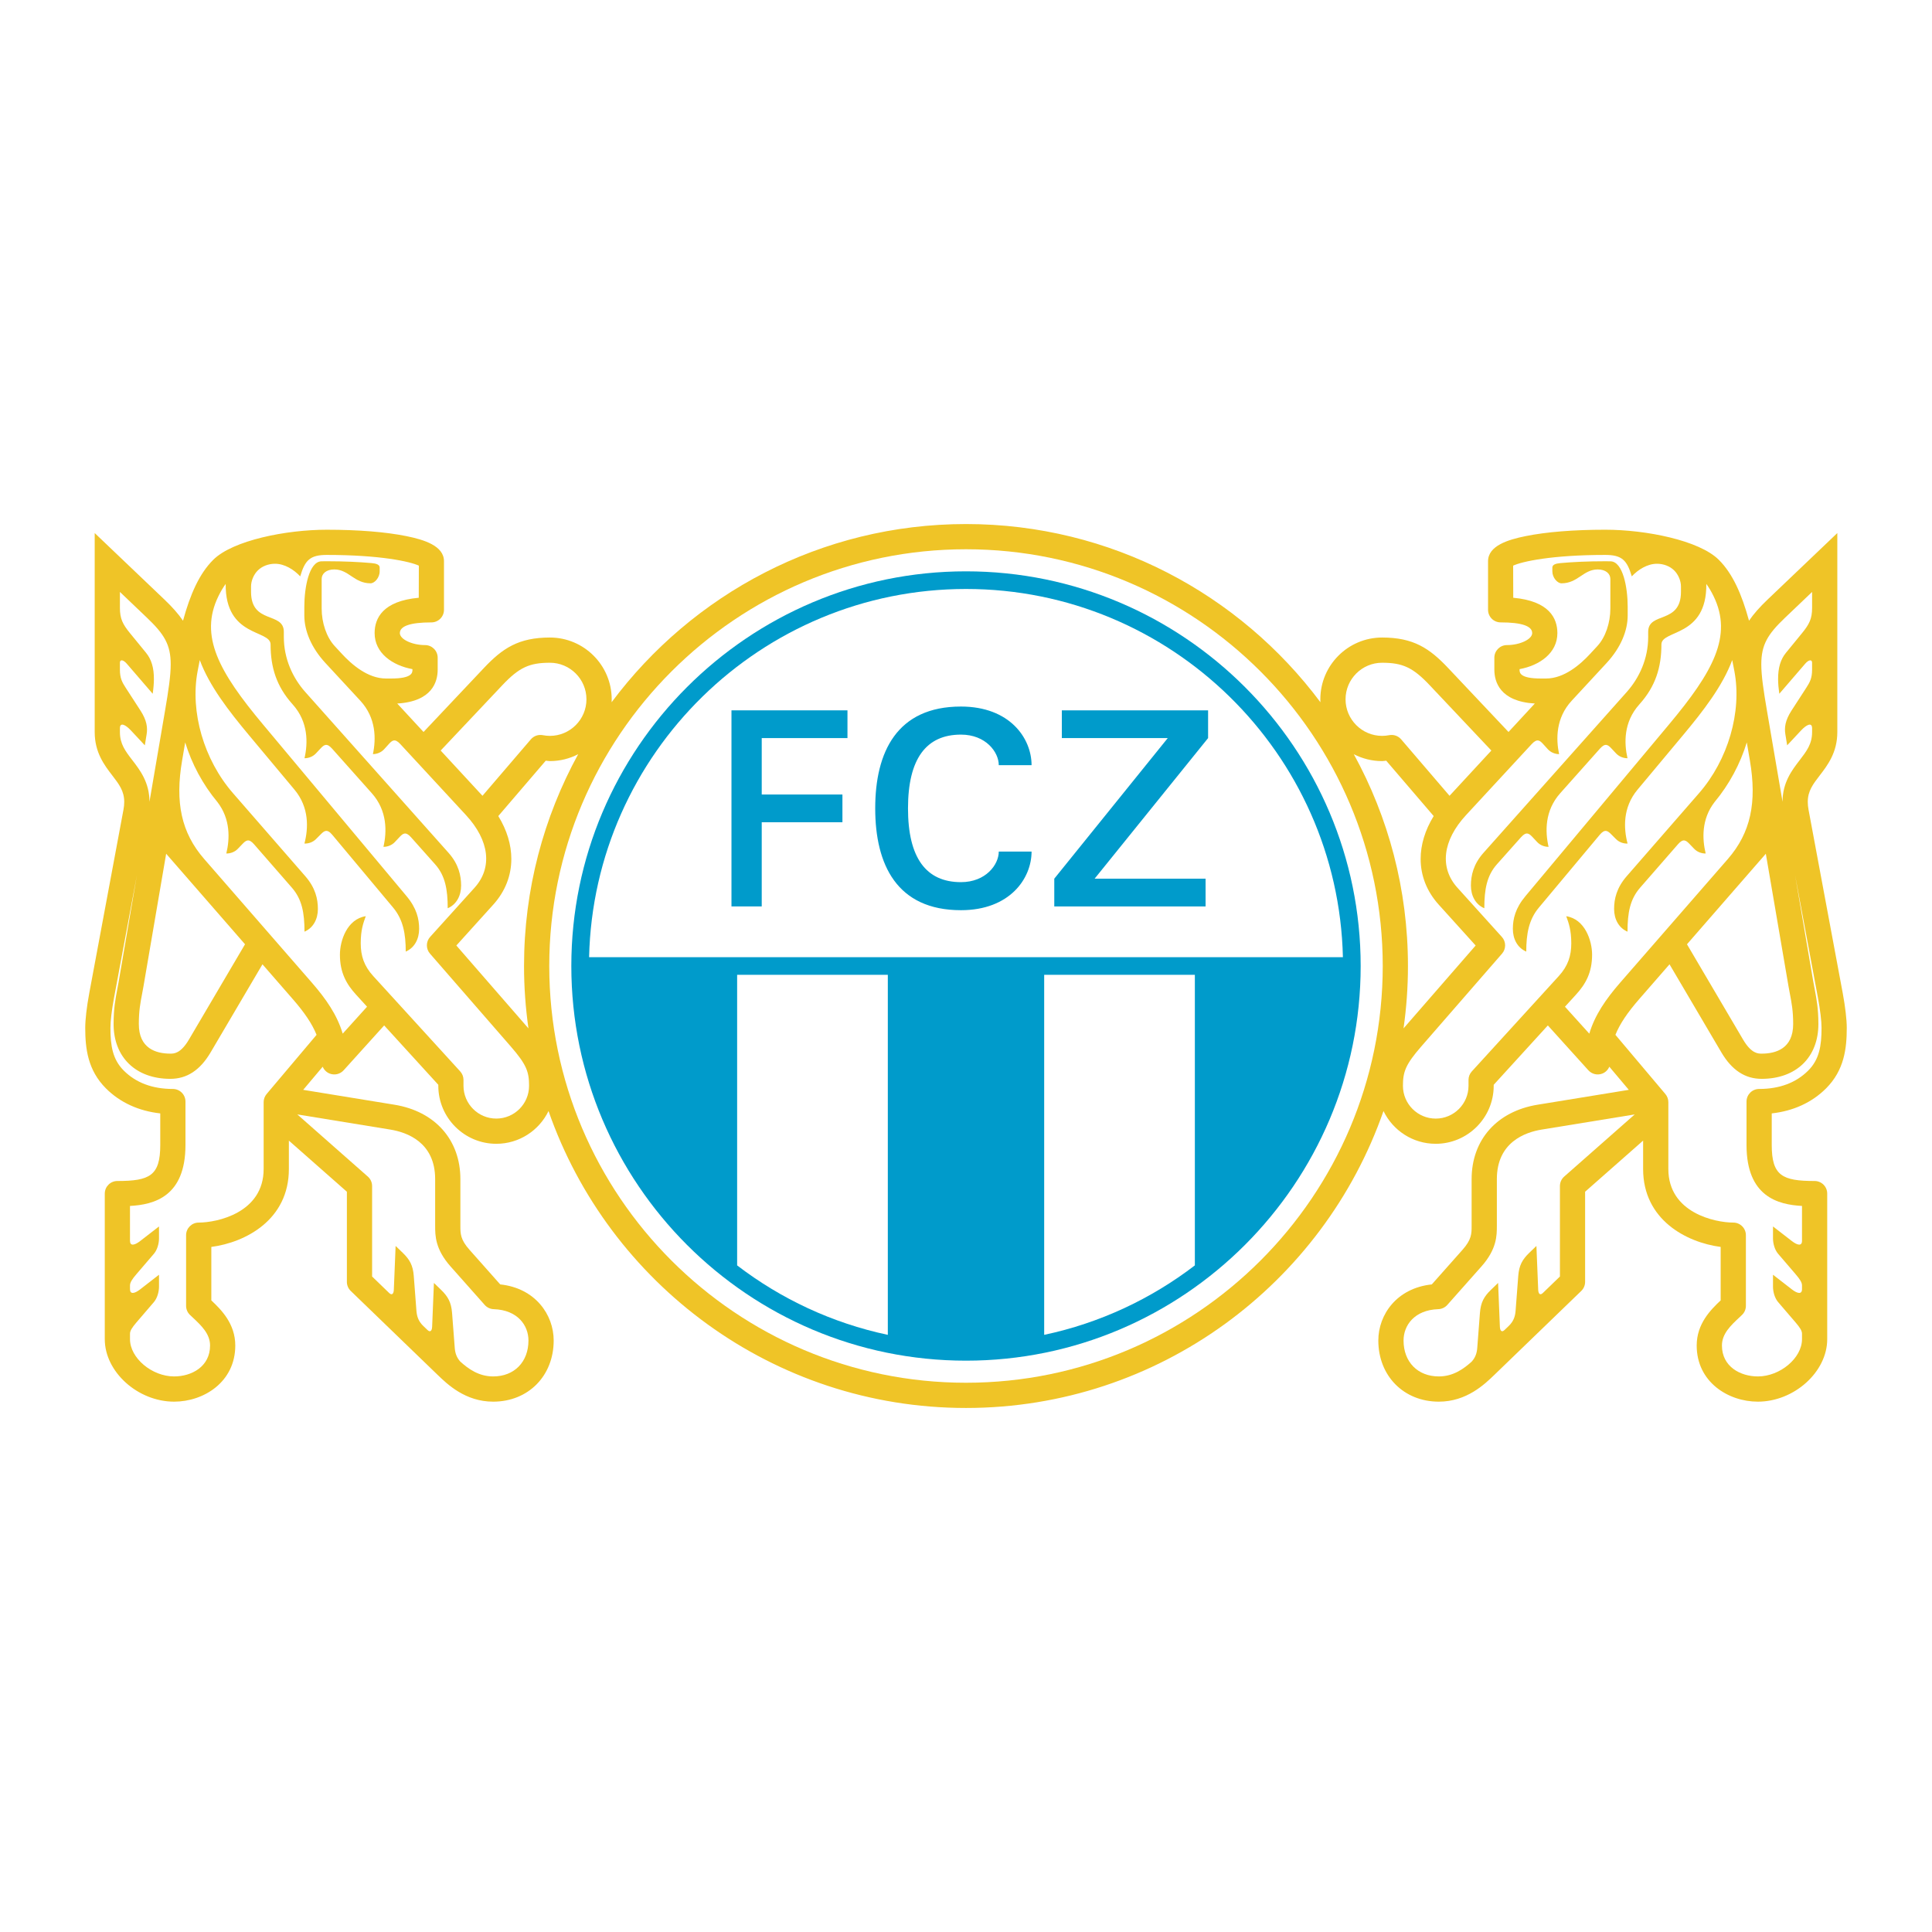
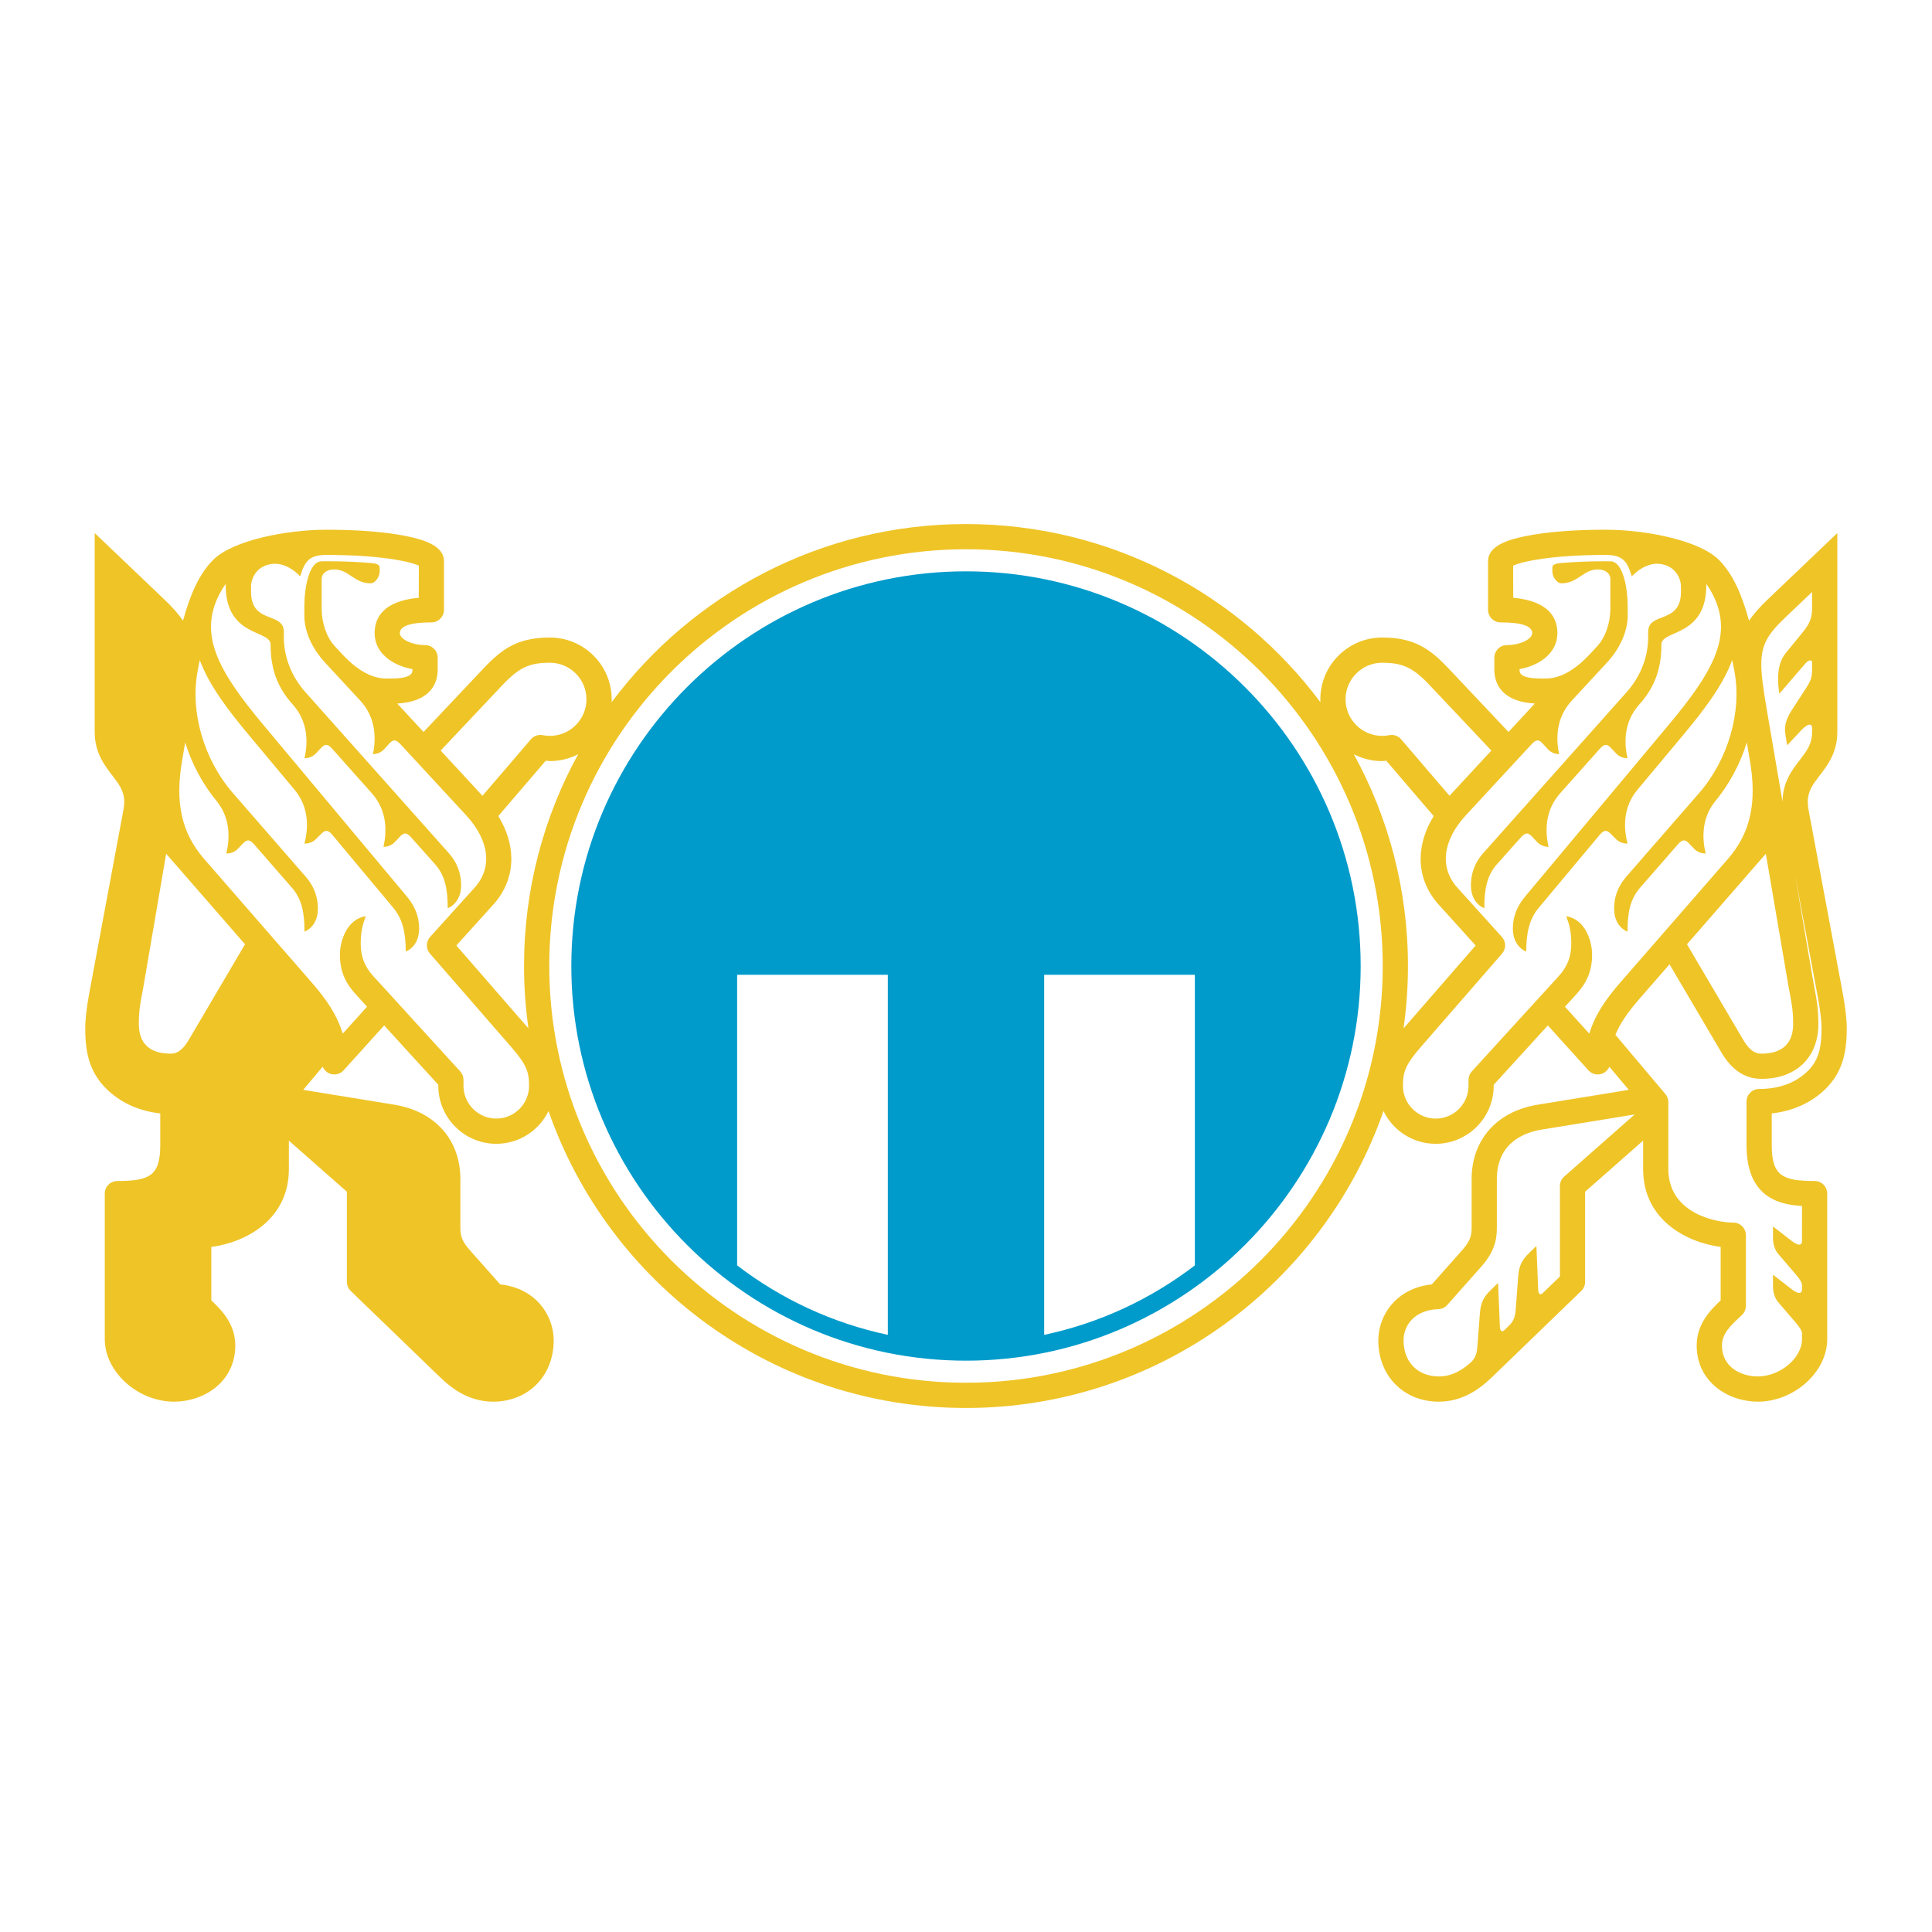
<svg xmlns="http://www.w3.org/2000/svg" version="1.0" id="Layer_1" x="0px" y="0px" width="192.756px" height="192.756px" viewBox="0 0 192.756 192.756" enable-background="new 0 0 192.756 192.756" xml:space="preserve">
  <g>
    <polygon fill-rule="evenodd" clip-rule="evenodd" fill="#FFFFFF" points="0,0 192.756,0 192.756,192.756 0,192.756 0,0  " />
    <path fill-rule="evenodd" clip-rule="evenodd" fill="#EFC427" d="M181.044,117.828c-3.209,0-4.277-0.52-4.277-3.586   c0,0,0-1.908,0-3.158c2.149-0.238,4.007-1.082,5.418-2.494c1.817-1.816,2.067-3.98,2.067-6.047c0-0.816-0.146-2.068-0.398-3.438   l-3.415-18.314c-0.053-0.285-0.077-0.543-0.077-0.782c0-1.092,0.518-1.765,1.188-2.637c0.784-1.02,1.76-2.289,1.76-4.331V53.183   l-6.956,6.634c-0.781,0.744-1.39,1.431-1.854,2.111c-0.722-2.64-1.626-4.688-3.006-6.068c-1.956-1.955-7.298-3.01-11.331-3.01   c-3.139,0-5.888,0.22-7.948,0.638c-1.747,0.354-3.752,0.958-3.752,2.507v4.843c0,0.695,0.562,1.258,1.258,1.258   c2.087,0,3.146,0.36,3.146,1.069c0,0.614-1.223,1.195-2.517,1.195c-0.694,0-1.258,0.563-1.258,1.258v1.195   c0,1.201,0.544,3.17,4.036,3.378l-2.624,2.838l-6.02-6.378c-1.863-1.975-3.465-3.045-6.589-3.045c-3.399,0-6.165,2.766-6.165,6.165   c0,0.097,0.004,0.194,0.008,0.29c-8.046-10.782-20.9-17.777-35.358-17.777c-14.458,0-27.312,6.995-35.358,17.777   c0.004-0.096,0.007-0.193,0.007-0.29c0-3.399-2.766-6.165-6.165-6.165c-3.124,0-4.726,1.07-6.589,3.045l-6.02,6.378l-2.623-2.838   c3.492-0.207,4.035-2.177,4.035-3.377v-1.195c0-0.694-0.563-1.258-1.258-1.258c-1.293,0-2.516-0.581-2.516-1.195   c0-0.709,1.058-1.069,3.145-1.069c0.695,0,1.258-0.563,1.258-1.258v-4.843c0-1.548-2.005-2.153-3.752-2.507   c-2.061-0.418-4.809-0.638-7.948-0.638c-4.034,0-9.375,1.055-11.331,3.01c-1.38,1.379-2.285,3.428-3.006,6.067   c-0.464-0.681-1.073-1.367-1.854-2.111l-6.957-6.634v19.859c0,2.043,0.975,3.312,1.759,4.331c0.67,0.872,1.188,1.545,1.188,2.637   c0,0.239-0.024,0.497-0.078,0.782L8.902,99.105c-0.253,1.369-0.398,2.621-0.398,3.438c0,2.066,0.25,4.23,2.067,6.047   c1.412,1.412,3.27,2.256,5.418,2.494c0,1.25,0,3.158,0,3.158c0,3.066-1.068,3.586-4.277,3.586c-0.695,0-1.258,0.562-1.258,1.258   v14.529c0,3.26,3.298,6.229,6.919,6.229c2.958,0,6.101-1.963,6.101-5.6c0-2.174-1.393-3.564-2.39-4.504c0-0.758,0-3.857,0-5.334   c3.406-0.447,7.737-2.697,7.737-7.773c0,0,0-1.371,0-2.834c2.211,1.947,5.301,4.672,5.787,5.1c0,1.006,0,8.994,0,8.994   c0,0.34,0.139,0.668,0.384,0.904l8.669,8.373c0.967,0.934,2.767,2.674,5.541,2.674c3.499,0,6.039-2.566,6.039-6.102   c0-2.57-1.832-5.227-5.334-5.596c-0.545-0.615-3.065-3.453-3.065-3.453c-0.91-1.025-0.91-1.602-0.91-2.4v-4.654   c0-3.916-2.521-6.76-6.581-7.422l-9.101-1.484c0.597-0.707,1.296-1.537,1.945-2.307c0.13,0.309,0.379,0.562,0.705,0.688   c0.486,0.186,1.036,0.055,1.385-0.332l4.043-4.475c2.705,2.965,5.136,5.629,5.402,5.922c0,0.029,0,0.102,0,0.102   c0,3.189,2.596,5.785,5.787,5.785c2.289,0,4.271-1.334,5.209-3.268c6.001,17.227,22.405,29.625,41.652,29.625   s35.65-12.398,41.653-29.625c0.938,1.934,2.92,3.268,5.209,3.268c3.19,0,5.787-2.596,5.787-5.785c0,0,0-0.072,0-0.102   c0.266-0.293,2.697-2.957,5.402-5.922l4.043,4.475c0.349,0.387,0.899,0.518,1.385,0.332c0.326-0.125,0.574-0.379,0.705-0.688   c0.648,0.77,1.348,1.6,1.944,2.307l-9.101,1.484c-4.06,0.662-6.581,3.506-6.581,7.422v4.654c0,0.799,0,1.375-0.91,2.4   c0,0-2.52,2.838-3.064,3.453c-3.503,0.369-5.335,3.025-5.335,5.596c0,3.535,2.54,6.102,6.039,6.102c2.773,0,4.573-1.74,5.54-2.674   l8.669-8.373c0.245-0.236,0.384-0.564,0.384-0.904c0,0,0-7.988,0-8.994c0.486-0.428,3.576-3.152,5.787-5.1c0,1.463,0,2.834,0,2.834   c0,5.076,4.331,7.326,7.737,7.773c0,1.477,0,4.576,0,5.334c-0.997,0.939-2.391,2.33-2.391,4.504c0,3.637,3.144,5.6,6.102,5.6   c3.621,0,6.92-2.969,6.92-6.229v-14.529C182.303,118.391,181.739,117.828,181.044,117.828L181.044,117.828L181.044,117.828z    M18.85,103.717c-0.828,1.404-1.496,1.404-1.854,1.404c-1.435,0-3.145-0.514-3.145-2.955c0-1.301,0.148-2.076,0.32-2.977   l0.146-0.793l2.261-13.219l7.868,9.033L18.85,103.717L18.85,103.717L18.85,103.717z M45.53,94.333   c1.033-1.144,3.683-4.077,3.683-4.077c1.207-1.336,1.803-2.914,1.803-4.562c0-1.41-0.438-2.87-1.301-4.276   c1.407-1.641,4.196-4.895,4.735-5.524c0.137,0.009,0.275,0.04,0.412,0.04c1.017,0,1.977-0.249,2.823-0.688   c-3.442,6.278-5.402,13.48-5.402,21.131c0,2.112,0.152,4.188,0.441,6.224C51.801,101.539,46.632,95.599,45.53,94.333L45.53,94.333   L45.53,94.333z M140.031,102.602c0.289-2.033,0.441-4.111,0.441-6.224c0-7.651-1.96-14.853-5.402-21.131   c0.846,0.438,1.806,0.688,2.823,0.688c0.136,0,0.274-0.031,0.411-0.04c0.54,0.63,3.328,3.883,4.735,5.524   c-0.863,1.406-1.301,2.867-1.301,4.276c0,1.648,0.597,3.226,1.804,4.562c0,0,2.649,2.933,3.683,4.077   C146.124,95.599,140.955,101.539,140.031,102.602L140.031,102.602L140.031,102.602z M173.906,103.717l-5.596-9.506l7.867-9.033   l2.262,13.219l0.146,0.793c0.172,0.9,0.32,1.676,0.32,2.977c0,2.441-1.71,2.955-3.145,2.955   C175.401,105.121,174.733,105.121,173.906,103.717L173.906,103.717z" />
    <path fill-rule="evenodd" clip-rule="evenodd" fill="#FFFFFF" d="M54.8,96.378C54.8,73.452,73.452,54.8,96.378,54.8   c22.927,0,41.578,18.652,41.578,41.578c0,22.927-18.651,41.579-41.578,41.579C73.452,137.957,54.8,119.305,54.8,96.378L54.8,96.378   z" />
    <path fill-rule="evenodd" clip-rule="evenodd" fill="#009BCB" d="M57.001,96.378c0,21.712,17.664,39.376,39.376,39.376   c21.712,0,39.377-17.664,39.377-39.376c0-21.712-17.665-39.376-39.377-39.376C74.666,57.001,57.001,74.666,57.001,96.378   L57.001,96.378z" />
-     <path fill-rule="evenodd" clip-rule="evenodd" fill="#FFFFFF" d="M96.378,58.762c-20.447,0-37.134,16.399-37.604,36.735h75.208   C133.513,75.162,116.825,58.762,96.378,58.762L96.378,58.762z" />
    <path fill-rule="evenodd" clip-rule="evenodd" fill="#FFFFFF" d="M73.544,97.259v28.989c4.362,3.342,9.473,5.752,15.034,6.93   V97.259H73.544L73.544,97.259z" />
    <path fill-rule="evenodd" clip-rule="evenodd" fill="#FFFFFF" d="M104.178,97.259v35.919c5.562-1.178,10.672-3.588,15.033-6.93   V97.259H104.178L104.178,97.259z" />
    <polygon fill-rule="evenodd" clip-rule="evenodd" fill="#009BCB" points="84.552,70.871 84.552,73.639 75.998,73.639    75.998,79.269 84.049,79.269 84.049,82.036 75.998,82.036 75.998,90.434 72.979,90.434 72.979,70.871 84.552,70.871  " />
-     <polygon fill-rule="evenodd" clip-rule="evenodd" fill="#009BCB" points="105.185,90.434 105.185,87.666 116.507,73.639    105.939,73.639 105.939,70.871 120.532,70.871 120.532,73.639 109.21,87.666 120.281,87.666 120.281,90.434 105.185,90.434  " />
    <path fill-rule="evenodd" clip-rule="evenodd" fill="#009BCB" d="M95.875,88.012c-1.736,0-3.057-0.603-3.944-1.824   c-0.887-1.222-1.34-3.062-1.34-5.536s0.453-4.314,1.34-5.536c0.887-1.221,2.208-1.824,3.944-1.824c1.237,0,2.181,0.435,2.814,1.034   c0.635,0.599,0.959,1.362,0.959,2.017h1.636h1.636c0-1.347-0.545-2.81-1.698-3.936s-2.915-1.915-5.347-1.915   c-3.196,0-5.334,1.135-6.674,2.972c-1.34,1.837-1.881,4.377-1.881,7.187s0.541,5.35,1.881,7.187   c1.34,1.837,3.478,2.972,6.674,2.972c2.432,0,4.193-0.789,5.347-1.915c1.153-1.125,1.698-2.588,1.698-3.936h-1.636h-1.636   c0,0.655-0.324,1.418-0.959,2.017C98.056,87.577,97.112,88.012,95.875,88.012L95.875,88.012z" />
    <path fill-rule="evenodd" clip-rule="evenodd" fill="#FFFFFF" d="M153.812,112.699c-1.67,0.271-4.47,1.275-4.47,4.939v4.654   c0,0.984,0,2.332-1.545,4.07l-3.4,3.832c-0.229,0.258-0.555,0.41-0.899,0.422c-2.394,0.08-3.465,1.627-3.465,3.125   c0,2.145,1.415,3.586,3.522,3.586c1.433,0,2.479-0.756,3.282-1.484c0.354-0.395,0.509-0.826,0.55-1.365l0.266-3.482   c0.081-1.064,0.413-1.646,1.096-2.305l0.717-0.693l0.177,4.371c0.017,0.408,0.19,0.59,0.466,0.324l0.423-0.406   c0.446-0.432,0.633-0.9,0.679-1.5l0.266-3.484c0.081-1.064,0.413-1.645,1.096-2.305l0.716-0.691l0.178,4.371   c0.017,0.408,0.19,0.59,0.466,0.324l1.702-1.645c0-0.951,0-9.027,0-9.027c0-0.361,0.155-0.705,0.426-0.943   c0,0,5.036-4.439,7.036-6.201C160.304,111.641,153.812,112.699,153.812,112.699L153.812,112.699z" />
    <path fill-rule="evenodd" clip-rule="evenodd" fill="#FFFFFF" d="M179.786,123.803c0,0.523-0.437,0.463-1.007,0.021l-1.887-1.461   v1.188c0,0.504,0.164,1.137,0.513,1.543l1.741,2.031c0.436,0.508,0.64,0.83,0.64,1.123v0.375c0,0.523-0.437,0.463-1.007,0.021   l-1.887-1.463v1.189c0,0.502,0.164,1.135,0.513,1.543l1.741,2.029c0.436,0.51,0.64,0.83,0.64,1.123v0.549   c0,1.873-2.181,3.713-4.403,3.713c-1.727,0-3.585-0.965-3.585-3.084c0-1.172,0.874-1.992,1.719-2.785l0.283-0.268   c0.251-0.238,0.388-0.564,0.388-0.91v-7.045c0-0.693-0.562-1.258-1.258-1.258c-1.802,0-6.479-0.961-6.479-5.346v-6.668   c0-0.297-0.105-0.584-0.297-0.812l-4.983-5.906c0.442-1.098,1.196-2.211,2.356-3.545l3.041-3.491l5.17,8.782   c1.048,1.779,2.363,2.645,4.022,2.645c3.438,0,5.661-2.146,5.661-5.471c0-1.539-0.187-2.51-0.365-3.449l-0.138-0.744L179.1,87.334   l2.28,12.23c0.223,1.205,0.355,2.318,0.355,2.979c0,1.812-0.222,3.16-1.329,4.268c-1.217,1.217-2.864,1.834-4.897,1.834   c-0.695,0-1.258,0.562-1.258,1.258v4.34c0,5.135,3.128,5.945,5.535,6.074V123.803L179.786,123.803z" />
    <path fill-rule="evenodd" clip-rule="evenodd" fill="#FFFFFF" d="M180.793,72.664v0.378c0,1.187-0.547,1.898-1.238,2.798   c-0.775,1.009-1.71,2.223-1.71,4.155l-1.55-9.059c-0.353-2.063-0.57-3.517-0.57-4.657c0-1.967,0.647-3.005,2.363-4.642l2.705-2.579   v1.591c0,1.09-0.287,1.642-1.004,2.519l-1.604,1.962c-0.534,0.652-0.792,1.49-0.783,2.648c0.003,0.433,0.043,0.91,0.12,1.439   l2.582-2.998c0.357-0.415,0.688-0.444,0.688-0.098v0.692c0,0.839-0.21,1.237-0.58,1.808l-1.467,2.265   c-0.645,0.996-0.727,1.708-0.617,2.379l0.179,1.096l1.393-1.491C180.247,72.286,180.793,72.035,180.793,72.664L180.793,72.664z" />
    <path fill-rule="evenodd" clip-rule="evenodd" fill="#FFFFFF" d="M139.793,73.765c-0.294-0.344-0.751-0.503-1.195-0.416   c-0.236,0.046-0.474,0.069-0.704,0.069c-2.012,0-3.648-1.637-3.648-3.648c0-2.012,1.637-3.648,3.648-3.648   c2.064,0,3.088,0.485,4.76,2.256l6.138,6.504l-4.172,4.514L139.793,73.765L139.793,73.765z" />
    <path fill-rule="evenodd" clip-rule="evenodd" fill="#FFFFFF" d="M174.585,75.862l-0.307-1.791   c-0.659,2.144-1.748,4.189-3.213,5.947c-1.326,1.714-1.237,3.7-0.89,5.136c-0.42,0.005-0.845-0.155-1.143-0.464l-0.452-0.47   c-0.35-0.364-0.627-0.612-1.166,0.009l-3.779,4.335c-1.007,1.156-1.258,2.502-1.258,4.389c-0.881-0.377-1.338-1.258-1.338-2.264   c0-1.007,0.252-2.116,1.258-3.271l7.212-8.279c2.906-3.336,4.293-8.109,3.534-12.159c-0.072-0.384-0.146-0.756-0.219-1.123   c-0.954,2.57-2.865,5.05-4.949,7.542l-4.493,5.379c-1.504,1.795-1.392,3.886-1,5.385c-0.419,0.013-0.847-0.139-1.15-0.443   l-0.461-0.462c-0.356-0.357-0.638-0.601-1.166,0.03l-6.072,7.264c-1.007,1.204-1.258,2.628-1.258,4.389   c-0.881-0.377-1.337-1.258-1.337-2.265c0-1.006,0.251-2.068,1.258-3.271l14.329-17.136c4.37-5.227,6.373-8.812,4.443-12.778   c-0.23-0.472-0.472-0.88-0.729-1.232c0.062,5.36-4.48,4.54-4.48,6.039c0,2.296-0.599,4.179-2.151,5.921l-0.068,0.079   c-1.559,1.748-1.51,3.842-1.164,5.352c-0.419,0-0.842-0.166-1.137-0.479l-0.446-0.476c-0.346-0.368-0.619-0.62-1.166-0.005   l-3.963,4.448c-1.559,1.749-1.51,3.842-1.163,5.352c-0.42,0-0.843-0.165-1.137-0.478l-0.447-0.476   c-0.346-0.368-0.619-0.62-1.166-0.005l-2.403,2.698c-1.006,1.129-1.258,2.501-1.258,4.389c-0.881-0.377-1.338-1.258-1.338-2.265   s0.252-2.141,1.259-3.271l14.283-16.034c1.256-1.41,2.145-3.318,2.145-5.504V63.04c0-2.044,3.271-0.724,3.271-3.995v-0.534   c0-0.545-0.252-1.175-0.671-1.594c-0.42-0.419-1.048-0.671-1.72-0.671c-0.964,0-1.887,0.587-2.516,1.258   c-0.472-1.604-0.975-2.139-2.642-2.139c-5.34,0-8.316,0.658-9.194,1.07c0,0.546,0.01,2.016,0.01,3.203   c3.594,0.325,4.403,2.051,4.403,3.527c0,1.996-1.777,3.228-3.773,3.594c0,0.005,0,0.055,0,0.055c0,0.286,0,0.881,2.139,0.881h0.503   c1.824,0,3.432-1.414,4.398-2.459l0.725-0.784c0.815-0.883,1.293-2.324,1.293-3.739v-2.956c0-0.503-0.44-0.944-1.258-0.944   c-1.447,0-1.981,1.384-3.617,1.384c-0.409,0-0.912-0.566-0.912-1.195c0-0.212,0-0.322,0-0.377c0-0.283,0.321-0.402,0.789-0.444   c1.238-0.112,2.733-0.185,4.495-0.185c0.174,0,0.349,0.002,0.523,0.006c1.237,0.03,1.709,2.614,1.709,4.522v0.88   c0,1.51-0.673,3.195-2.108,4.748l-3.479,3.759c-1.587,1.721-1.575,3.815-1.256,5.331c-0.42-0.007-0.84-0.18-1.128-0.498   l-0.438-0.483c-0.339-0.375-0.608-0.63-1.166-0.026l-6.554,7.088c-2.344,2.536-2.663,5.246-0.854,7.248l4.43,4.905   c0.428,0.472,0.434,1.189,0.016,1.669l-8.069,9.273c-1.566,1.801-1.817,2.523-1.817,3.914c0,1.803,1.468,3.27,3.271,3.27   s3.271-1.467,3.271-3.27v-0.59c0-0.314,0.117-0.615,0.329-0.848l8.67-9.504c0.922-1.009,1.254-2.017,1.254-3.275   c0-1.321-0.252-2.013-0.503-2.705c1.855,0.283,2.579,2.422,2.579,3.837c0,1.803-0.648,2.94-1.622,4.004   c-0.356,0.391-0.72,0.789-1.085,1.189c0.725,0.801,1.632,1.807,2.428,2.688c0.556-1.859,1.644-3.439,3.07-5.078l10.754-12.347   C174.67,83.078,175.302,80.056,174.585,75.862L174.585,75.862z" />
-     <path fill-rule="evenodd" clip-rule="evenodd" fill="#FFFFFF" d="M38.945,112.699c1.669,0.271,4.47,1.275,4.47,4.939v4.654   c0,0.984,0,2.332,1.544,4.07l3.401,3.832c0.229,0.258,0.554,0.41,0.899,0.422c2.393,0.08,3.465,1.627,3.465,3.125   c0,2.145-1.416,3.586-3.522,3.586c-1.433,0-2.479-0.756-3.282-1.484c-0.354-0.395-0.509-0.826-0.55-1.365l-0.267-3.482   c-0.081-1.064-0.413-1.646-1.095-2.305l-0.716-0.693l-0.178,4.371c-0.017,0.408-0.19,0.59-0.466,0.324l-0.422-0.406   c-0.447-0.432-0.632-0.9-0.678-1.5l-0.266-3.484c-0.081-1.064-0.413-1.645-1.096-2.305l-0.716-0.691l-0.178,4.371   c-0.016,0.408-0.19,0.59-0.466,0.324l-1.702-1.645c0-0.951,0-9.027,0-9.027c0-0.361-0.155-0.705-0.426-0.943   c0,0-5.036-4.439-7.035-6.201C32.452,111.641,38.945,112.699,38.945,112.699L38.945,112.699z" />
-     <path fill-rule="evenodd" clip-rule="evenodd" fill="#FFFFFF" d="M12.97,123.803c0,0.523,0.437,0.463,1.007,0.021l1.887-1.461   v1.188c0,0.504-0.164,1.137-0.513,1.543l-1.741,2.031c-0.436,0.508-0.64,0.83-0.64,1.123v0.375c0,0.523,0.437,0.463,1.007,0.021   l1.887-1.463v1.189c0,0.502-0.164,1.135-0.513,1.543l-1.741,2.029c-0.436,0.51-0.64,0.83-0.64,1.123v0.549   c0,1.873,2.181,3.713,4.403,3.713c1.727,0,3.585-0.965,3.585-3.084c0-1.172-0.874-1.992-1.719-2.785l-0.284-0.268   c-0.251-0.238-0.388-0.564-0.388-0.91v-7.045c0-0.693,0.563-1.258,1.258-1.258c1.802,0,6.479-0.961,6.479-5.346v-6.668   c0-0.297,0.105-0.584,0.296-0.812l4.984-5.906c-0.442-1.098-1.196-2.211-2.357-3.545l-3.041-3.491l-5.17,8.782   c-1.047,1.779-2.363,2.645-4.022,2.645c-3.439,0-5.661-2.146-5.661-5.471c0-1.539,0.186-2.51,0.365-3.449l0.137-0.744l1.82-10.638   l-2.281,12.23c-0.223,1.205-0.356,2.318-0.356,2.979c0,1.812,0.223,3.16,1.33,4.268c1.217,1.217,2.865,1.834,4.898,1.834   c0.695,0,1.258,0.562,1.258,1.258v4.34c0,5.135-3.128,5.945-5.535,6.074V123.803L12.97,123.803z" />
-     <path fill-rule="evenodd" clip-rule="evenodd" fill="#FFFFFF" d="M11.964,72.664v0.378c0,1.187,0.546,1.898,1.238,2.798   c0.775,1.008,1.709,2.223,1.71,4.156l1.549-9.06c0.353-2.063,0.57-3.516,0.57-4.657c0-1.967-0.647-3.005-2.363-4.642l-2.704-2.579   v1.591c0,1.09,0.286,1.642,1.003,2.519l1.604,1.962c0.534,0.653,0.792,1.49,0.783,2.648c-0.003,0.433-0.043,0.91-0.12,1.439   l-2.583-2.998c-0.357-0.415-0.688-0.443-0.688-0.098v0.692c0,0.839,0.209,1.237,0.58,1.808l1.467,2.265   c0.644,0.996,0.727,1.708,0.617,2.379l-0.179,1.096l-1.392-1.491C12.509,72.286,11.964,72.035,11.964,72.664L11.964,72.664z" />
    <path fill-rule="evenodd" clip-rule="evenodd" fill="#FFFFFF" d="M52.962,73.765c0.295-0.344,0.751-0.503,1.196-0.416   c0.236,0.046,0.474,0.069,0.704,0.069c2.012,0,3.648-1.637,3.648-3.648c0-2.012-1.637-3.648-3.648-3.648   c-2.065,0-3.088,0.485-4.759,2.256l-6.138,6.504l4.171,4.514L52.962,73.765L52.962,73.765z" />
    <path fill-rule="evenodd" clip-rule="evenodd" fill="#FFFFFF" d="M18.171,75.862l0.306-1.791c0.659,2.144,1.749,4.189,3.213,5.947   c1.326,1.714,1.237,3.7,0.889,5.136C23,85.16,23.425,85,23.723,84.69l0.452-0.47c0.35-0.364,0.627-0.612,1.167,0.009l3.779,4.335   c1.007,1.156,1.258,2.502,1.258,4.389c0.88-0.377,1.337-1.258,1.337-2.264c0-1.007-0.251-2.116-1.258-3.271l-7.211-8.28   c-2.906-3.337-4.293-8.109-3.534-12.159c0.072-0.384,0.145-0.756,0.218-1.123c0.955,2.57,2.865,5.05,4.949,7.542l4.494,5.379   c1.503,1.795,1.391,3.886,0.999,5.385c0.419,0.013,0.847-0.14,1.15-0.443l0.461-0.462c0.356-0.357,0.637-0.601,1.165,0.03   l6.073,7.264c1.006,1.204,1.258,2.628,1.258,4.389c0.88-0.377,1.337-1.258,1.337-2.265c0-1.006-0.251-2.068-1.258-3.271   L26.231,72.269c-4.371-5.227-6.374-8.811-4.444-12.778c0.23-0.472,0.472-0.88,0.729-1.232c-0.062,5.36,4.48,4.54,4.48,6.039   c0,2.296,0.599,4.179,2.151,5.921l0.069,0.079c1.558,1.748,1.509,3.842,1.164,5.352c0.419,0,0.843-0.166,1.137-0.479l0.446-0.476   c0.346-0.368,0.619-0.619,1.167-0.005l3.963,4.448c1.558,1.749,1.509,3.842,1.164,5.352c0.419,0,0.842-0.165,1.136-0.478   l0.447-0.476c0.345-0.368,0.619-0.62,1.166-0.005l2.404,2.698c1.006,1.129,1.258,2.501,1.258,4.389   c0.88-0.378,1.337-1.258,1.337-2.265s-0.252-2.141-1.258-3.271L30.463,69.047c-1.256-1.41-2.145-3.318-2.145-5.504V63.04   c0-2.044-3.271-0.724-3.271-3.995v-0.534c0-0.545,0.251-1.175,0.671-1.594c0.419-0.419,1.048-0.671,1.719-0.671   c0.964,0,1.887,0.587,2.516,1.258c0.472-1.604,0.975-2.139,2.642-2.139c5.339,0,8.316,0.658,9.194,1.07   c0,0.546-0.01,2.016-0.01,3.203c-3.594,0.325-4.403,2.051-4.403,3.527c0,1.996,1.778,3.229,3.774,3.594c0,0.005,0,0.055,0,0.055   c0,0.286,0,0.881-2.138,0.881h-0.503c-1.824,0-3.432-1.414-4.398-2.459l-0.725-0.785c-0.815-0.883-1.293-2.324-1.293-3.739v-2.956   c0-0.503,0.44-0.944,1.258-0.944c1.447,0,1.981,1.384,3.617,1.384c0.409,0,0.912-0.566,0.912-1.195c0-0.211,0-0.322,0-0.377   c0-0.283-0.32-0.402-0.789-0.444c-1.239-0.112-2.734-0.185-4.495-0.185c-0.174,0-0.349,0.002-0.524,0.006   c-1.237,0.03-1.709,2.614-1.709,4.522v0.88c0,1.51,0.673,3.195,2.109,4.748l3.478,3.759c1.588,1.721,1.576,3.815,1.256,5.33   c0.419-0.007,0.84-0.179,1.128-0.498l0.438-0.484c0.338-0.374,0.608-0.63,1.166-0.025l6.553,7.088   c2.344,2.536,2.664,5.246,0.855,7.248l-4.431,4.905c-0.426,0.472-0.433,1.189-0.015,1.669l8.069,9.273   c1.567,1.801,1.817,2.523,1.817,3.914c0,1.803-1.467,3.27-3.271,3.27s-3.271-1.467-3.271-3.27v-0.59   c0-0.314-0.117-0.615-0.329-0.848l-8.67-9.504c-0.922-1.009-1.254-2.017-1.254-3.275c0-1.321,0.251-2.013,0.503-2.705   c-1.855,0.283-2.579,2.422-2.579,3.837c0,1.803,0.648,2.94,1.622,4.004c0.357,0.391,0.72,0.789,1.085,1.189   c-0.724,0.801-1.631,1.807-2.428,2.688c-0.556-1.859-1.644-3.439-3.07-5.078L20.372,85.702   C18.086,83.078,17.454,80.056,18.171,75.862L18.171,75.862z" />
  </g>
</svg>